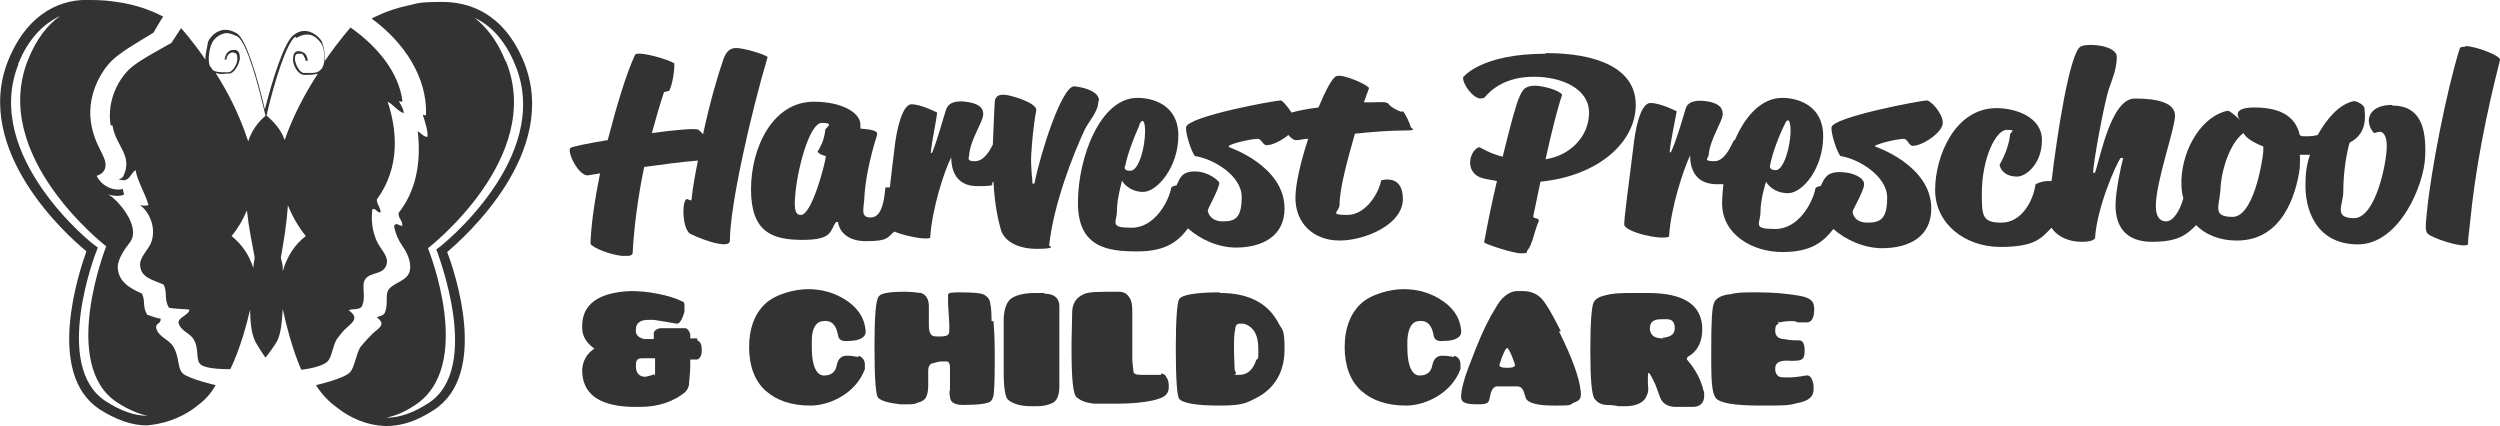
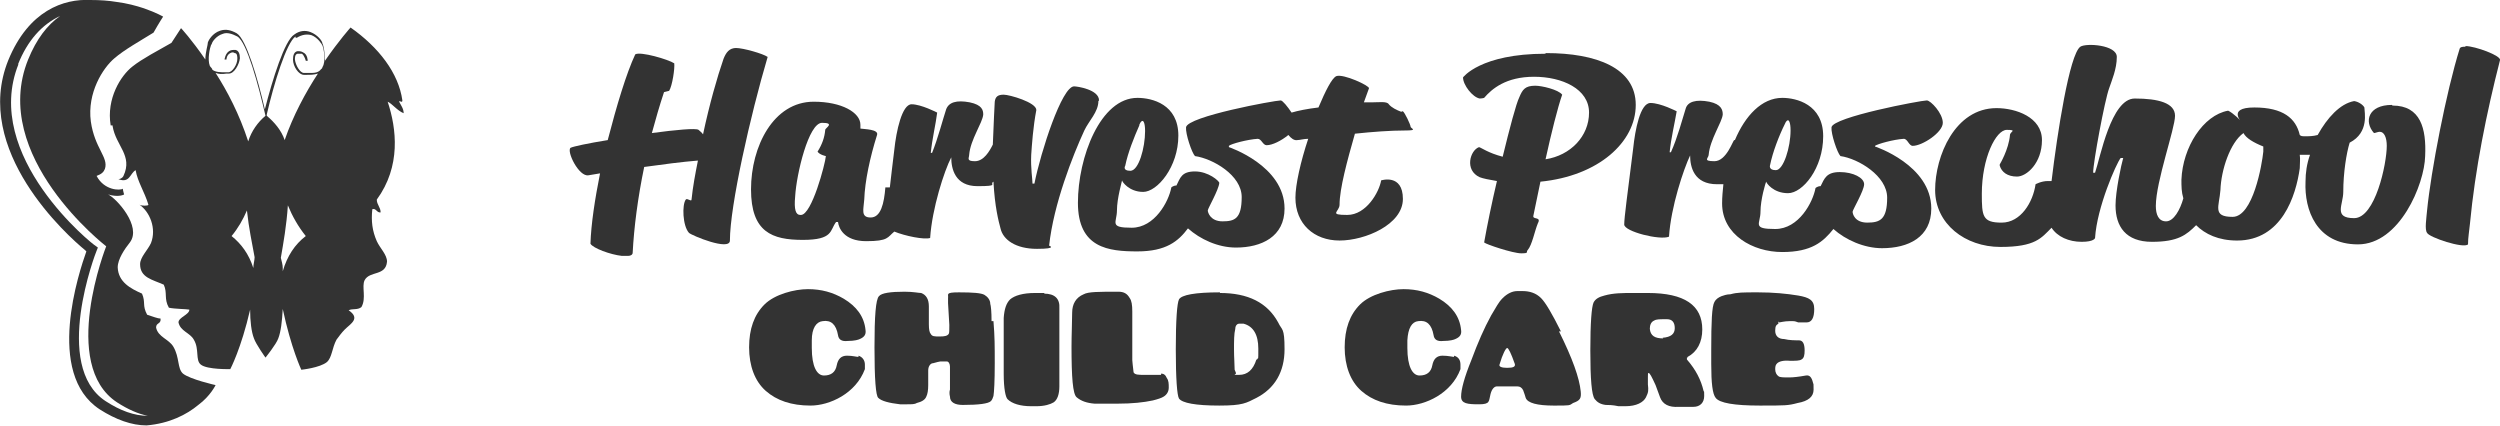
<svg xmlns="http://www.w3.org/2000/svg" id="Layer_1" version="1.1" viewBox="0 0 390.8 66.6">
  <defs>
    <style>
      .st0 {
        fill: #333;
      }
    </style>
  </defs>
  <g>
    <g>
-       <path class="st0" d="M109.1,52.9h-1.2v-.7c-.2-.5-.4-.8-.7-.9h-3.8c-.7,0-1.1.4-1.2.7v1h-1.5c-.9-.2-1.4-.7-1.3-1.5,0-1,.7-1.5,1.9-1.5s.5,0,.9,0c1.3.2,2.5.4,3.6.6.4,0,.8-.5,1.2-1.9v-.8c0-.4,0-.7-.4-.8-1-.5-2.3-.9-3.9-1.2-1.5-.3-2.8-.4-4.1-.4-5.1.2-7.7,2.1-7.6,5.7,0,1.4.7,2.4,1.9,3.3-1.2.8-1.8,1.9-1.9,3.3,0,3.7,2.5,5.6,7.6,5.8h1.6c2.8,0,5.2-.9,6.9-2.3.3-.3.5-.7.6-1.1,0-.7.2-1.7.2-3.1v-.9h1.1c.5-.2.7-.7.7-1.5s-.2-1.3-.7-1.5h0v-.3ZM102.3,58.5c-.5.2-1,.3-1.4.4-.9,0-1.5-.5-1.5-1.7s.4-1.2,1.3-1.2h1.7v2.2c0,1.1,0,.2-.2.3h0Z" />
      <path class="st0" d="M134.3,55.8c-.4,0-1-.2-1.9-.2s-1.4.5-1.6,1.5c-.2,1.1-.9,1.6-2,1.6s-1.9-1.4-1.9-4.3,0-.6,0-1.2c0-1.9.7-2.9,1.7-3,1.3-.2,2.1.5,2.4,2.2.1.7.6,1,1.5.9,1.1,0,1.7-.2,1.9-.3.7-.3,1-.7.9-1.4-.2-2.1-1.4-3.7-3.4-4.9-1.7-1-3.5-1.5-5.6-1.5s-5.2.8-6.8,2.4c-1.6,1.6-2.4,3.8-2.4,6.7s.9,5.3,2.6,6.8,4,2.3,7,2.3,7.1-1.9,8.5-5.7v-.7c0-.7-.4-1.2-1-1.4v.2h.1Z" />
      <path class="st0" d="M155,50.2c0-1.5-.1-2.4-.2-2.7,0-.6-.4-1.1-.9-1.4-.5-.3-1.8-.4-4-.4s-1.6.3-1.7.9v.8l.2,3.4c0,.8,0,1.3-.1,1.4-.2.3-.6.4-1.4.4s-1.2,0-1.4-.4c-.2-.2-.3-.7-.3-1.5s0-.4,0-.7v-2.1c0-1.1-.4-1.8-1.2-2.1-.4,0-1.2-.2-2.6-.2-2.2,0-3.6.2-4,.7-.5.5-.7,3.1-.7,8s.2,7.6.6,7.9c.5.5,1.7.8,3.4,1h1.1c.7,0,1.2,0,1.5-.2.8-.2,1.3-.5,1.5-1,.2-.4.3-1,.3-1.8v-2.3c0-.6.3-1,.6-1.1.2,0,.7-.2,1.3-.3h1c.3,0,.5.4.5.8v3.6c-.1.3-.1.7,0,1.1,0,.9.8,1.3,2,1.3,2.5,0,4-.2,4.4-.6.2-.2.3-.5.4-.8.1-.6.2-2.3.2-5.1s0-4.1-.2-6.6h-.3Z" />
      <path class="st0" d="M163.3,45.8h-1.5c-1.9,0-3.2.4-3.9,1-.6.6-.9,1.5-1,2.9v8.7c0,2.4.3,3.7.6,4,.7.7,2,1.1,3.7,1.1h.8c1.3,0,2.2-.3,2.7-.6.6-.4.9-1.3.9-2.5v-12.2c.1-1.5-.7-2.3-2.4-2.3h0Z" />
      <path class="st0" d="M181.5,58.6h-2.6c-.9,0-1.5,0-1.7-.4-.1-1-.2-1.6-.2-1.9v-7.6c0-1-.1-1.7-.4-2.1-.4-.7-.9-1-1.8-1-3,0-4.7,0-5.4.4-1.2.5-1.8,1.5-1.8,2.9s-.1,3.4-.1,5.3c0,4.8.2,7.4.8,7.9.7.6,1.6.9,2.8,1h3.6c2.3,0,4.1-.2,5.5-.5.8-.2,1.4-.4,1.7-.6.5-.3.8-.8.8-1.4s0-1.1-.3-1.5c-.2-.5-.5-.7-.9-.7h0v.2Z" />
      <path class="st0" d="M190.7,45.7c-3.9,0-6,.4-6.4,1.1-.3.6-.5,3.2-.5,7.8s.2,7.2.5,7.7c.5.7,2.6,1.1,6.3,1.1s4.2-.4,5.8-1.2c2.9-1.5,4.4-4.1,4.4-7.6s-.4-2.9-1-4.2c-1.7-3.1-4.7-4.6-9.1-4.6h0ZM196.4,56.2c-.5,1.6-1.4,2.4-2.7,2.4s-.4,0-.5-.3c0,0-.1-.3-.2-.5,0-.8-.1-1.9-.1-3.2s0-2.4.2-3.2c0-.5.3-.8.6-.8h.7c1.5.4,2.3,1.7,2.3,3.9s0,1.2-.2,1.7c0,0-.1,0-.1,0Z" />
      <path class="st0" d="M227.4,55.8c-.3,0-1-.2-1.9-.2s-1.4.5-1.6,1.5c-.2,1.1-.9,1.6-2,1.6s-1.9-1.4-1.9-4.3,0-.6,0-1.2c.1-1.9.7-2.9,1.7-3,1.3-.2,2.1.5,2.4,2.2.1.7.6,1,1.5.9,1.1,0,1.7-.2,1.9-.3.7-.3,1-.7.9-1.4-.2-2.1-1.4-3.7-3.4-4.9-1.7-1-3.5-1.5-5.6-1.5s-5.2.8-6.8,2.4c-1.6,1.6-2.4,3.8-2.4,6.7s.9,5.3,2.6,6.8c1.7,1.5,4,2.3,7,2.3s7.1-1.9,8.5-5.7v-.7c0-.7-.3-1.2-1-1.4v.2h.1Z" />
      <path class="st0" d="M244,51.8c-1.4-2.8-2.4-4.5-3.1-5.2-.8-.8-1.8-1.1-2.9-1.1h-.8c-.8,0-1.6.4-2.3,1.1s-1,1.4-1.8,2.7c-1.1,2-2.1,4.3-3.1,7-1.1,2.7-1.6,4.6-1.6,5.7s1,1.2,2.8,1.2,1.5-.5,1.8-1.6c.2-.8.6-1.2,1-1.2h3.2c.4,0,.7.2.9.6.2.5.3.9.4,1.2.3.8,1.8,1.2,4.4,1.2s2.4,0,3-.4c1.1-.4,1.3-.7,1.2-1.8-.2-2.1-1.3-5.2-3.4-9.4h.3ZM235.6,57.5c-.9,0-1.3-.2-1.2-.5.5-1.7,1-2.6,1.2-2.6s.6.8,1.2,2.5c.1.4-.2.6-1.2.6Z" />
      <path class="st0" d="M263.8,55.8c1.5-.8,2.3-2.3,2.3-4.3,0-3.8-2.8-5.7-8.5-5.7h-2.4c-1.5,0-3,0-4.4.4-.8.2-1.4.5-1.7,1.1-.3.7-.5,3.1-.5,7.5s.2,7,.7,7.6c.4.5.9.8,1.7.9.4,0,1.1,0,2,.2h1.1c1.7,0,2.8-.6,3.2-1.4s.4-1.1.3-2v-1.2c0-.4,0-.6.1-.6.2,0,.5.6,1.1,1.9l.7,1.9c.4,1.1,1.4,1.6,2.9,1.5h2.3c1.1,0,1.7-.7,1.7-1.7s0-.5-.1-.8c-.4-1.7-1.2-3.3-2.6-4.9v-.3h.1ZM260,52.9c-1.3,0-2-.4-2.1-1.5,0-.6.2-1.1.7-1.3.3-.2.9-.2,1.6-.2h.4c.8,0,1.2.5,1.2,1.4s-.6,1.4-1.9,1.5h0Z" />
      <path class="st0" d="M278.1,50.4c.2,0,.8-.2,1.7-.2s.7,0,1.3.2h1.3c.8,0,1.2-.7,1.2-2.1s-.8-1.8-2.5-2.1c-1.8-.3-3.9-.5-6.3-.5s-3.2,0-4.3.3c-.6,0-1.1.2-1.4.3-.5.2-.9.5-1.1.9-.4.7-.5,3.1-.5,7.5v2.2c0,3,.2,4.7.7,5.3.6.8,2.9,1.2,6.9,1.2s4.4,0,5.9-.4c1.7-.3,2.5-1,2.5-2.1s0-.7-.1-1.1c-.2-.8-.5-1.2-1.1-1.1-1.1.2-2,.3-2.6.3-.9,0-1.5,0-1.7-.2-.3-.2-.5-.6-.5-1.1s.1-.7.3-.9c.3-.3,1-.5,2-.4.9,0,1.5,0,1.8-.2.4-.2.5-.7.5-1.4,0-1.1-.3-1.6-.9-1.6s-1.5,0-2.3-.2c-.9,0-1.4-.5-1.4-1.3s.2-.9.5-1.1v-.3h.1Z" />
    </g>
    <g>
      <g>
        <path class="st0" d="M241.6,8.4c-10.2,0-12.9,3.7-12.9,3.7,0,1.2,1.5,3.1,2.6,3.3.4,0,.7-.1.7-.1,1.2-1.4,3.4-3.3,7.8-3.3s8.6,1.9,8.6,5.6-2.9,6.7-6.8,7.3c.9-4.1,1.9-8.1,2.6-10.1-.6-.8-3.2-1.4-4.2-1.4-1.6,0-2,.6-2.5,1.8-.5,1-1.5,4.8-2.6,9.3-2.3-.6-3.3-1.4-3.7-1.5-1.4.5-2.3,3.6.1,4.7.5.2,1.5.4,2.7.6-.8,3.4-1.5,6.8-2,9.6.3.3,4.5,1.7,5.8,1.7s.7-.2,1-.5c.7-.8,1.1-3,1.6-4.2.6-1.1-.9-.5-.7-1.2l1.1-5.3c9.1-.9,14.9-6.2,14.9-12s-6.2-8.1-14-8.1h-.1Z" />
        <path class="st0" d="M293.1,23v-.2c.4-.3,2.9-1,4.5-1.1.6,0,.8,1.1,1.4,1.1,1.5,0,4.7-2.1,4.7-3.6s-1.9-3.5-2.5-3.5c-.9,0-14.7,2.6-14.9,4.2-.1,1,.9,4,1.4,4.5,2.8.4,7.3,3.1,7.3,6.5s-1.1,3.9-3.1,3.9-2.3-1.4-2.3-1.7,1.8-3.3,1.8-4.3-1.7-1.9-3.8-1.9-2.4,1-3,2.2c-.5,0-.8.3-.8.3-.4,2.2-2.6,6.4-6.3,6.4s-2.3-.8-2.3-2.7.8-4.6.9-4.7c0,.2,1.1,1.8,3.4,1.8s5.5-3.9,5.5-8.9-4.2-6-6.4-6c-3.2,0-5.8,2.8-7.4,6.6h-.1c-.2,0-1.2,3.3-3.1,3.3s-.9-.5-.9-1c.2-2.4,2.1-5.1,2.2-6.3,0-.7-.2-1.6-2.1-2-2.1-.4-3.4,0-3.7,1.1-.5,1.6-1.3,4.6-2.3,6.8h-.2c.2-2.1.8-4.6,1.1-6.4,0,0-2.5-1.3-4.1-1.3s-2.4,4.2-2.7,7.1c-.9,7.2-1.4,10.8-1.4,11.9s5.6,2.5,7,1.9c.3-4.7,2.3-10.6,3.3-12.7,0,1.8.6,4.5,4.2,4.5s.7,0,1,0c-.1,1-.2,2-.2,3,0,4.9,4.8,7.6,9.4,7.6s6.4-1.6,8-3.6c1.9,1.7,4.8,3,7.6,3,4.1,0,7.7-1.7,7.7-6.2,0-6.8-8.8-9.7-8.8-9.7v.2h0ZM279,19.4c.2-.5.4-.6.5-.6s.4.2.4,1.6c0,2.6-1.1,6.2-2.3,6.2s-.9-.8-.9-.8c.4-2,1.4-4.6,2.3-6.4Z" />
        <path class="st0" d="M373.9,16.4c-3.7,0-4.4,2.6-2.8,4.4.2,0,.6-.2.9-.2.7,0,1.1.9,1.1,2.2,0,2.8-1.8,11.3-5.1,11.3s-1.7-2.1-1.7-4.1c0-3,.5-6.1,1-7.7,3.1-1.6,2.3-4.8,2.3-5.5-.2-.4-.9-.9-1.6-1-2.2.4-4.2,2.6-5.7,5.3-.7.2-1.4.2-1.9.2s-.7,0-.9-.2c-.6-2.6-2.6-4.3-7.1-4.3s-1.8,2.5-1.8,2.5c-.2-.4-1.6-1.7-2.3-2-3.9.7-7.1,5.7-7.3,10.8,0,1,0,1.9.3,2.9-.5,1.8-1.5,3.6-2.7,3.6s-1.6-1.1-1.6-2.4c0-3.8,3-12.1,3-14.1s-2.6-2.7-6.3-2.7-5.4,9.3-6.2,11.6h-.3c0-1.6,1.8-11.3,2.5-13.2.4-1.2,1.2-3,1.2-4.9s-4.8-2.2-5.7-1.6c-1.7,1.2-3.6,13.5-4.5,21h-.6c-1,0-1.9.5-1.9.5-.4,2.8-2.3,6-5.3,6s-3.1-1-3.1-4.5c0-5.6,2.2-10,3.9-10s.5.3.5.8c-.2,2.3-1.6,4.6-1.6,4.6v.2c.3,1,1.2,1.7,2.7,1.7s3.9-2.1,3.9-5.7-4.1-5-7.1-5c-6.5,0-9.6,7.5-9.6,12.8s4.7,8.9,10.2,8.9,6.4-1.4,8-3c.9,1.4,2.7,2.2,4.7,2.2s2.1-.6,2.1-.6c.3-4.8,3.3-11.6,4-12.5h.4c-.3,1-1.2,5.2-1.2,7.4,0,3.3,1.6,5.7,5.7,5.7s5.4-1.1,6.9-2.6c1.4,1.4,3.5,2.4,6.4,2.4,7,0,9.2-7,9.8-11.3,0-.8.1-1.4,0-2.1h1.6c-.5,1.4-.7,2.8-.7,4.2-.2,4.4,1.7,9.8,8.2,9.8s10.4-9.4,10.5-13.8c.2-4.3-.7-7.9-5.1-7.9h0ZM353.8,23.7c-.2,2-1.6,10.2-4.8,10.2s-2.1-1.6-1.9-4.2c.1-3.1,1.5-7.4,3.6-8.9.4.8,1.6,1.5,3.1,2.1v.7h0Z" />
        <path class="st0" d="M385.4,7.3c-.3,0-.8,0-.9.3-2.1,6.7-4.5,19.2-5.1,25.3-.1,1.2-.4,3,0,3.5.3.7,5.7,2.5,6.4,1.8,0-1.1.2-2.1.3-3.2.8-8.5,2.6-17.4,4.7-25.6.2-.7-3.9-2.2-5.4-2.2h0Z" />
      </g>
      <g>
        <path class="st0" d="M115.1,7.5c-1.1,0-1.6.7-2,1.7-1,2.9-2.2,7.1-3.2,11.8-.2-.3-.5-.5-.7-.7-.4-.3-3.6,0-7.3.5.6-2.2,1.2-4.3,1.9-6.4l.8-.2c.5-.8.9-3.5.8-4.3-.9-.6-5.3-1.9-6.1-1.4-1.4,3-2.9,8-4.3,13.4-3.1.5-5.4,1-5.8,1.2-.7.5,1.3,4.6,2.8,4.3l1.8-.3c-.8,4-1.4,7.9-1.5,11,.4.7,3.1,1.7,4.9,1.9h1c.4,0,.7-.2.7-.5.2-3.9.8-8.6,1.8-13.4,2.9-.4,5.9-.8,8.4-1-.4,2-.8,4.1-1,6.1,0,.4-.7-.3-.9,0-.6.8-.5,4.1.5,5.2.4.4,6.4,2.9,6.4,1.2,0-5.4,3.2-19.6,5.9-28.7-.7-.5-3.8-1.4-5-1.4h0Z" />
        <path class="st0" d="M171.8,15.7c0-1.7-3.4-2.2-3.9-2.2-1.9,0-5.2,10.2-6.2,15.2h-.3c0-.7-.3-2.4-.2-4.5.1-1.5.3-4.4.8-7,0-1.2-4.2-2.4-5.1-2.4s-1.3.3-1.4,1.1c0,0-.2,3.8-.3,6.7-.5,1-1.4,2.6-2.8,2.6s-.9-.5-.9-1c.2-2.4,2.1-5,2.2-6.3,0-.7-.2-1.5-2.1-1.9-2.1-.4-3.3,0-3.7,1.1-.5,1.5-1.3,4.6-2.2,6.8h-.2c.2-2.1.8-4.6,1-6.3,0,0-2.5-1.3-4-1.3s-2.4,4.2-2.7,7.1c-.3,2.3-.5,4.3-.7,5.9h-.7c-.2,2.5-.7,4.7-2.3,4.7s-1.1-1.3-1-2.8c.1-2.9.9-6.6,2-10.1.3-.9-2-.9-2.6-1v-.6c0-1.9-2.9-3.6-7.3-3.6-6.3,0-9.8,7-9.8,13.7s3.3,7.9,8.1,7.9,4.2-1.5,5.2-2.8h.3c.1.9.9,3,4.4,3s3.3-.6,4.4-1.5c1.7.7,4.7,1.3,5.6,1,.3-4.6,2.2-10.5,3.3-12.6,0,1.8.6,4.5,4.1,4.5s1.8-.3,2.5-.7c.2,3.9.8,6.2,1.1,7.3.4,1.8,2.4,3.2,5.7,3.2s1.9-.5,1.9-.5c.7-6.5,3.7-14.1,5.5-18,.7-1.5,2.2-2.9,2.2-4.6h0ZM125.1,33.6c-.7,0-1-.8-.8-2.9.2-3.5,2.1-11.5,4.2-11.5s.5.8.5,1.1c-.1,1.2-.5,2.3-1.2,3.4.3.5,1.3.7,1.3.7-.1,1.2-2.2,9.2-3.9,9.2h-.1Z" />
        <path class="st0" d="M219.1,17.5c-.8-.3-1.6-.7-2-1.2-.3-.5-1.5-.3-2.7-.3h-1.2l.8-2.2c.1-.4-4-2.3-5.1-1.9-.7.3-1.7,2.3-2.8,4.9-1.7.2-3.2.5-4.2.8-.6-.9-1.4-1.9-1.7-1.9-.9,0-14.6,2.5-14.8,4.2-.1,1,.9,4,1.4,4.5,2.8.4,7.3,3,7.3,6.4s-1.1,3.8-3,3.8-2.3-1.4-2.3-1.7,1.7-3.2,1.8-4.3c0-.3-1.7-1.8-3.8-1.8s-2.3,1-2.9,2.2c-.5,0-.8.3-.8.3-.4,2.2-2.6,6.3-6.2,6.3s-2.3-.8-2.3-2.7.8-4.6.8-4.7c0,.2,1.1,1.8,3.3,1.8s5.5-3.9,5.5-8.8-4.1-5.9-6.4-5.9c-5.8,0-9.3,9.3-9.3,16.4s4.8,7.6,9.3,7.6,6.4-1.6,7.9-3.6c1.9,1.7,4.7,3,7.5,3,4,0,7.6-1.7,7.6-6.1,0-6.7-8.7-9.6-8.7-9.6v-.2c.3-.3,2.9-1,4.5-1.1.6,0,.8,1,1.4,1,.9,0,2.3-.7,3.4-1.6.4.5.9.9,1.4.8.4,0,1-.2,1.7-.2-1.2,3.6-2,7.2-2,9.2,0,4.1,2.9,6.7,6.9,6.7s9.9-2.5,9.9-6.5-3.4-2.9-3.4-2.9c-.3,1.8-2.3,5.4-5.3,5.4s-1.2-.5-1.2-1.6c0-2.5,1.2-6.9,2.4-11.1,2.8-.3,5.6-.5,7.8-.5s.9-.3.9-.6-.9-2.2-1.2-2.4h-.2,0ZM178.1,19.5c.2-.5.4-.6.5-.6s.4.2.4,1.6c0,2.6-1,6.2-2.3,6.2s-.8-.8-.8-.8c.4-2,1.4-4.5,2.2-6.3h0Z" />
      </g>
    </g>
  </g>
  <g>
    <path class="st0" d="M17.6,19.7c.5,3.1,3.2,4.6,1.7,7.8-.2.4-.6.5-.8.5,1.8.7,1.8-.9,2.7-1.4.3,1.8,1.4,3.4,2,5.4,0,.2-1.1.2-1.4,0,1.6,1.1,2.7,3.7,1.8,6-.5,1.1-1.7,2.2-1.7,3.3,0,2.1,1.9,2.4,3.7,3.2.6,1.3,0,2.2.8,3.6.9.2,2.7.2,3.2.3,0,.8-1.7,1.2-1.7,2,.3,1.4,1.8,1.6,2.4,2.7.9,1.5.2,3.2,1.1,3.9,1,.8,4.6.7,4.6.7,0,0,1.7-3.2,3.1-9.3,0,1.8.2,3.5.6,4.5.3.9,1.8,3,1.8,3,0,0,1.7-2.1,2-3,.4-1,.6-2.7.7-4.6,1.3,6.1,2.9,9.5,2.9,9.5,0,0,2.9-.3,4-1.2.8-.7.8-2.2,1.5-3.5.3-.4.8-1.1,1.3-1.6.9-.9,2.5-1.7.6-3,.6-.3,1.4,0,2-.5.8-1.4,0-3.2.5-4.2.8-1.5,3.3-.6,3.5-2.9,0-1.1-1.1-2.1-1.6-3.2-.7-1.6-.9-3.1-.7-5,.6-.2.7.6,1.3.5,0-.8-.6-1.2-.6-2,3.8-5.2,3.1-11.1,1.7-15.3.7.3,1.5,1.4,2.5,1.8,0-.7-.4-1.2-.7-1.8,0-.3.5.3.5-.2-.6-4.3-3.7-8.3-8.1-11.4,0,0-1.8,2-4,5.2,0-1.1-.2-2.4-.4-2.7,0-.4-.8-1.4-1.9-1.8-.8-.3-1.7-.2-2.5.4-1.5.9-3.4,7-4.6,11.7-1.1-4.8-2.9-11-4.4-11.9-.9-.5-1.7-.7-2.6-.4-1.2.4-1.8,1.5-1.9,1.8,0,.4-.4,1.6-.4,2.7-2.2-3.2-3.8-4.9-3.8-4.9,0,0-.6.9-1.5,2.3-2.1,1.2-4.6,2.5-6.1,3.7-1.8,1.4-4.1,5-3.4,9.2h.3ZM44.2,42.4v-.5h0c0-.6-.2-1.1-.3-1.6.4-2.3.9-5.1,1.1-8.2.7,1.7,1.6,3.3,2.8,4.8-1.7,1.3-2.9,3.1-3.6,5.5ZM46.4,5.9c.8-.5,1.6-.6,2.3-.4,1,.4,1.6,1.4,1.7,1.6.2.5.6,2.5,0,3.4,0,0,0,.2-.2.3-.5.7-1.3.6-2.3.6h-.4c-.6,0-1.3-1.2-1.4-2.1,0-.3,0-.8.4-.9h.7c.4.3.6,1.1.6,1.1h.3s0-1-.7-1.3c-.3-.2-.6-.2-.9-.2-.5.1-.7.6-.7,1.3,0,1.1.9,2.4,1.7,2.4h.4c.6,0,1.2,0,1.8-.2-1.9,2.9-3.9,6.6-5.2,10.4-.5-1.5-1.6-2.8-2.8-3.8v-.2c1.1-4.8,3.1-11.3,4.5-12.2v.2h.2ZM39.6,41.9c-.7-2.2-1.9-3.8-3.4-5,1-1.2,1.8-2.6,2.4-4,.3,2.8.8,5.1,1.2,7.3,0,.5-.2,1.1-.2,1.7ZM33.1,6.9c0-.3.7-1.3,1.7-1.6.7-.3,1.5,0,2.3.4,1.5.9,3.3,7.6,4.4,12.4h0c-1.2,1-2.2,2.4-2.7,4-1.4-4.3-3.3-7.9-5.1-10.7.5.2,1.1.2,1.7.1h.4c.8,0,1.6-1.4,1.7-2.4,0-.7-.2-1.2-.7-1.3-.4,0-.7,0-1,.2-.6.4-.7,1.3-.7,1.3h.3s0-.7.6-1c.2-.1.4-.2.7,0,.4,0,.4.6.4.9,0,.9-.8,2.1-1.4,2.1h-.4c-.8,0-1.6,0-2.1-.4,0-.2-.3-.4-.4-.6-.4-1,0-2.8.2-3.3h0Z" />
    <path class="st0" d="M13.5,39.3c-1.1,3.1-6.5,19.1,2.1,24.7,2.5,1.6,5,2.5,7.3,2.5,3.6-.3,6.3-1.7,8.1-3.2,1.9-1.4,2.7-3.1,2.7-3.1,0,0-4-.9-5.1-1.8-.9-.8-.5-2.5-1.5-4.2-.7-1.2-2.4-1.5-2.7-3,0-.8.8-.5.7-1.4-.4,0-1.2-.3-2.1-.6-.8-1.5-.2-1.9-.8-3.3-1.8-.8-3.7-1.8-3.8-4.1,0-1.3,1.1-2.9,1.9-3.9,1.9-2.5-2.1-6.9-3.4-7.5,1.7.5,2.5,0,2.5,0,0,0-.2-.7-.2-.9-.4.3-2.9.3-4.1-2,.8-.3,1.1-.6,1.3-1.1.6-1.8-1.6-3.2-2.2-7.4-.6-4.5,1.9-8.4,3.7-9.9,1.5-1.3,4-2.7,6.1-4,.9-1.6,1.5-2.5,1.5-2.5,0,0-1-.6-3-1.3-1.2-.4-2.7-.8-4.3-1C17,.1,15.7,0,14.1,0,10-.2,4.5,1.6,1.3,9.4c-5.7,14.1,9.3,27.5,12,29.7l.2.2ZM2.8,10.1c1.5-3.8,3.8-6.3,6.6-7.6-2,1.4-3.7,3.6-5,6.8-6.1,15.1,12.2,29.2,12.2,29.2,0,0-7.3,18.5,1.7,24.4,1.7,1.1,3.3,1.8,4.8,2.1h0c-2.1,0-4.3-.8-6.6-2.3-8.4-5.5-1.5-23.3-1.4-23.5l.2-.5-.4-.3c-.2,0-17.8-14-12-28.4h0Z" />
-     <path class="st0" d="M66.6,17.8c0,.5-.4,0-.5.2.2.6.9,2.6.7,3.4-.5,0-.8-.4-1.5-.9.6,5.2-.4,9.5-3,12.8,0,1,.6,1,.6,2-.6,0-.9-.6-1.3,0,.2,1.3.8,2.4,1.2,3s1.5,2.1,1.3,3.8c-.2,1.8-2.3,1.9-3.3,3.1-.7.9,0,2.4-.7,3.8-.5.5-.6.3-1.2.6,1.6,1.2.2,1.7-.7,2.6s-1.6,1.7-1.9,2.1c-.7,1.3-.9,3.2-1.6,3.9-.9,1-5.3,2-5.3,2,0,0,1.1,2,3.4,3.6,1.8,1.4,4.3,2.7,7.6,2.8,2.4,0,4.8-.8,7.4-2.5,8.7-5.6,3.3-21.6,2.1-24.7,2.7-2.3,17.7-15.6,12-29.7C78.7,1.9,73.2.3,69.1.3s-3.9.3-5.5.6c-3.2.7-5.5,2-5.5,2,5.3,3.9,8.6,9.3,8.5,14.8h0ZM79,9.5c-1.3-3.2-3-5.3-4.8-6.7,2.8,1.3,4.9,3.8,6.4,7.5,5.8,14.4-11.8,28.3-12,28.4l-.4.3.2.5c0,.2,7,18-1.4,23.5-2.3,1.5-4.5,2.3-6.6,2.3h0c1.3-.3,2.7-.8,4.2-1.8,9.9-6,2.3-24.7,2.3-24.7,0,0,18.3-14.1,12.2-29.2h0Z" />
  </g>
</svg>